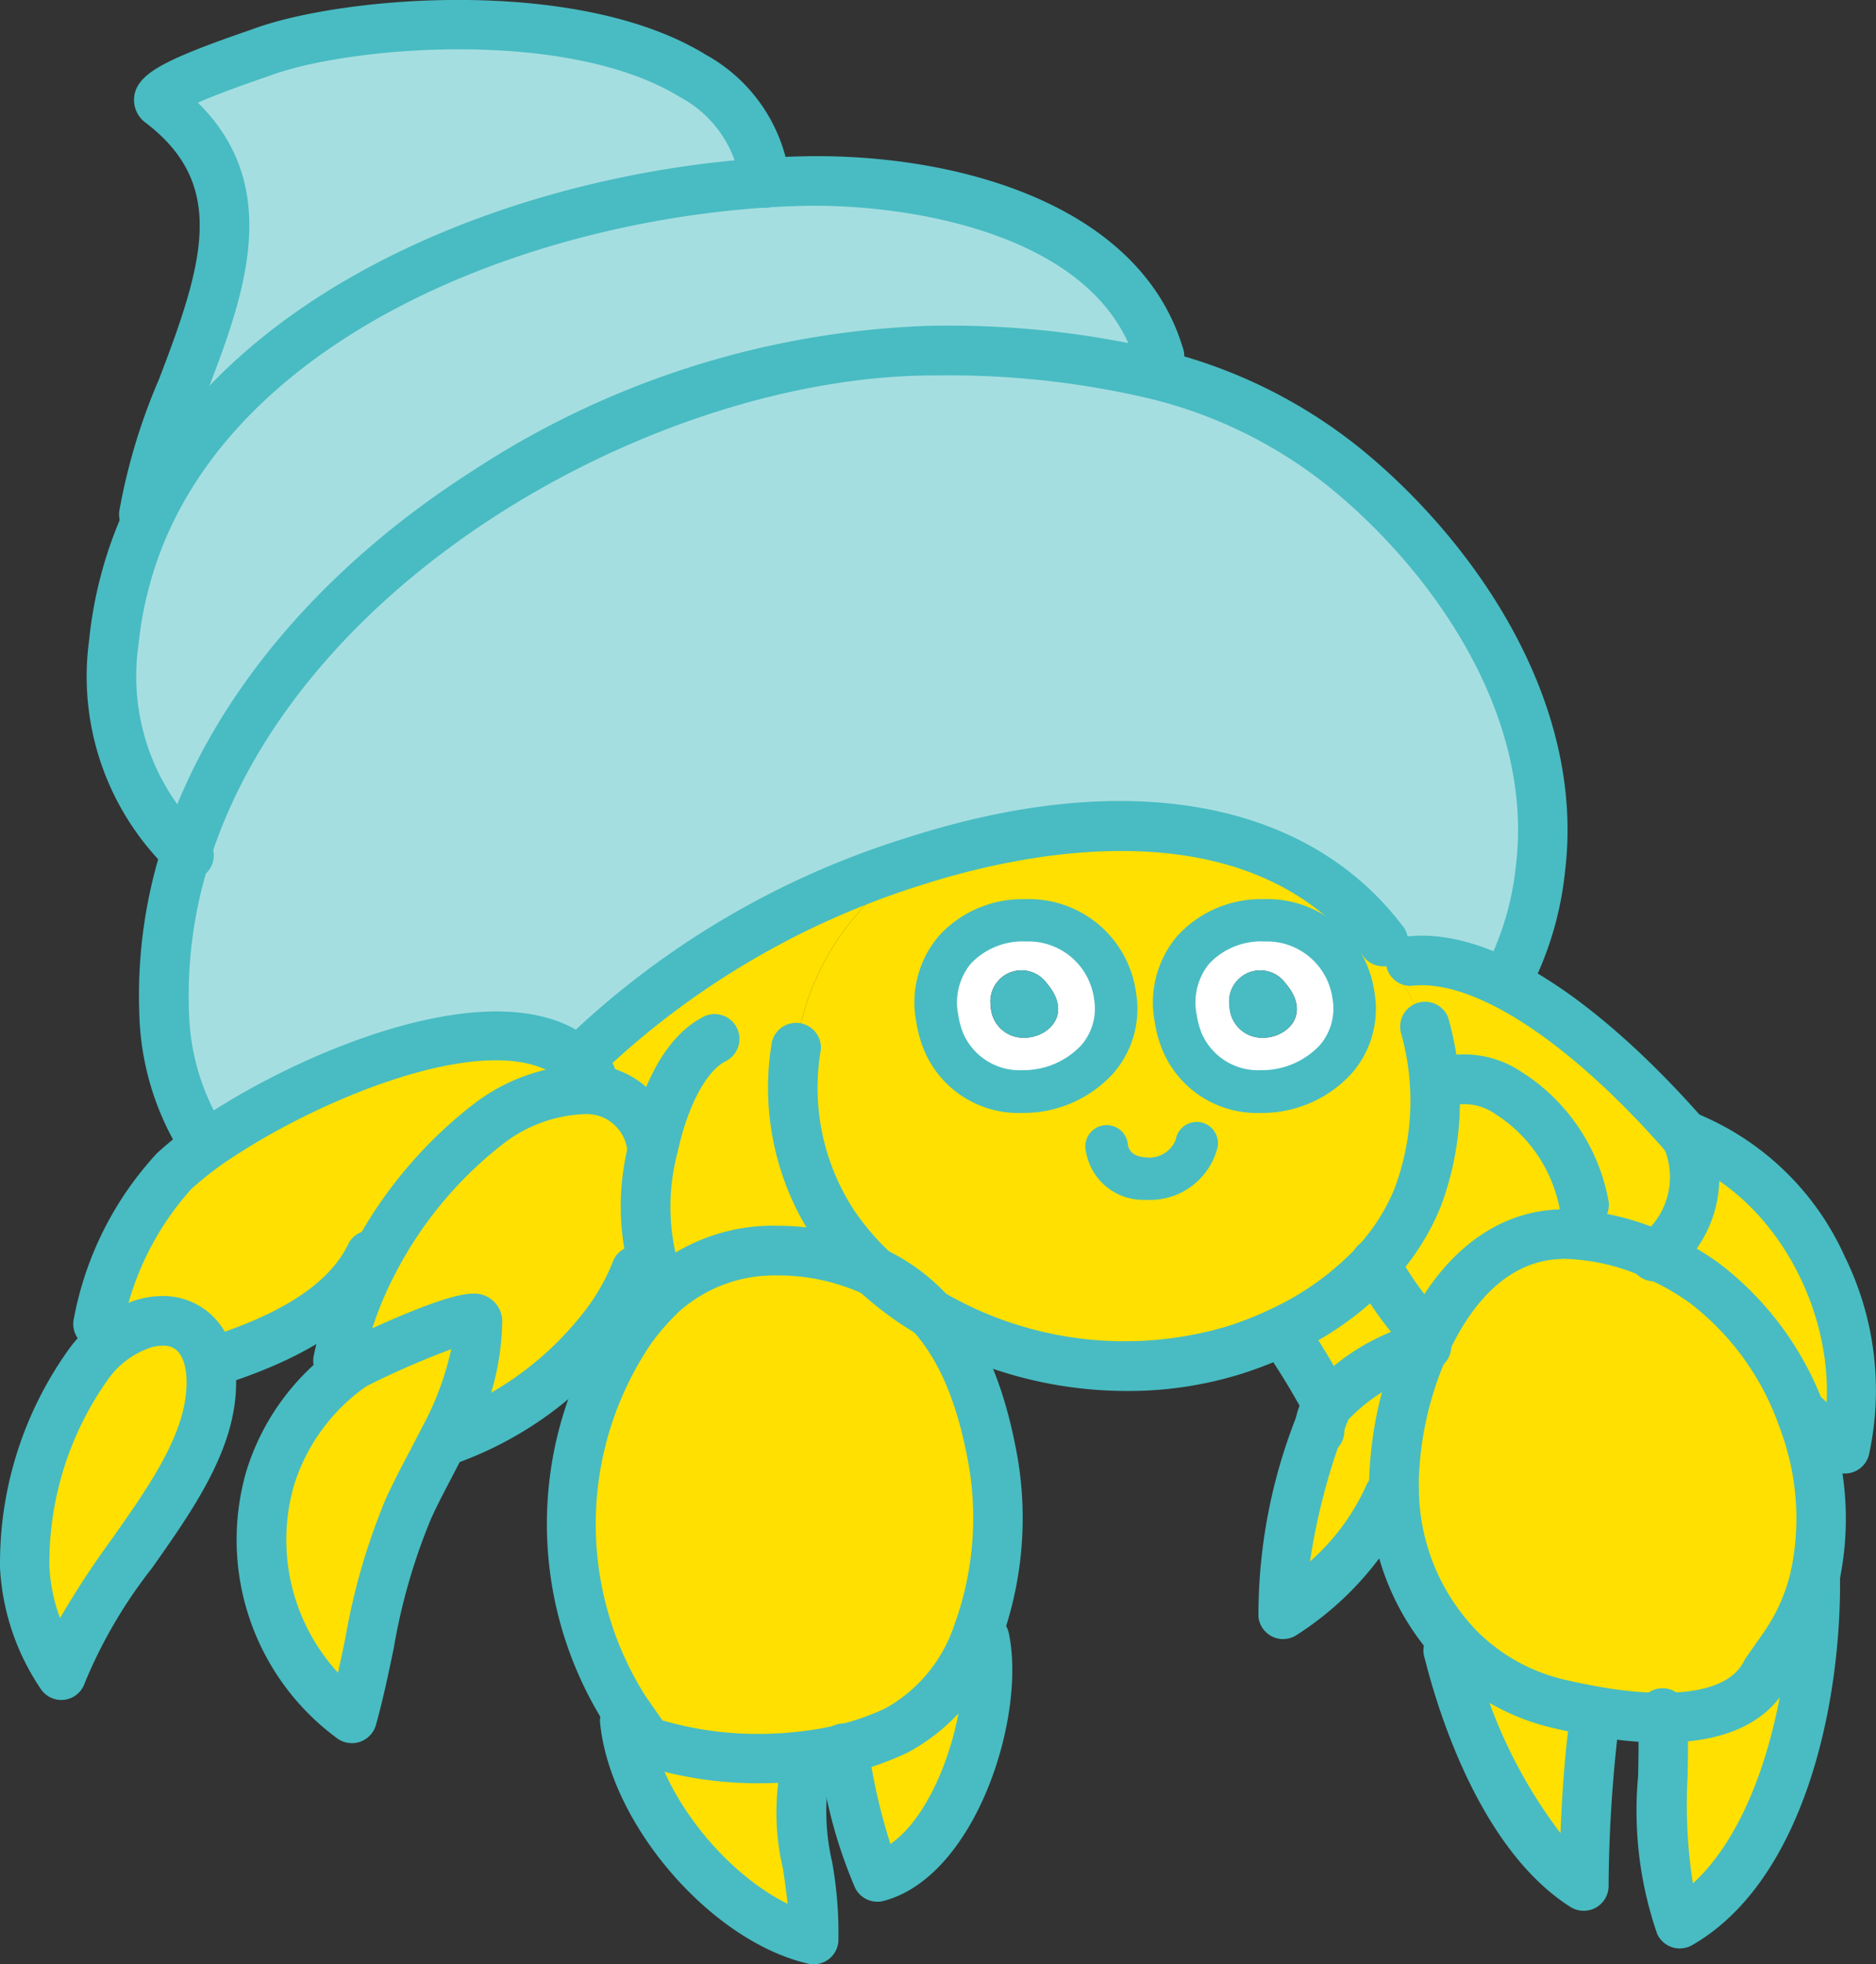
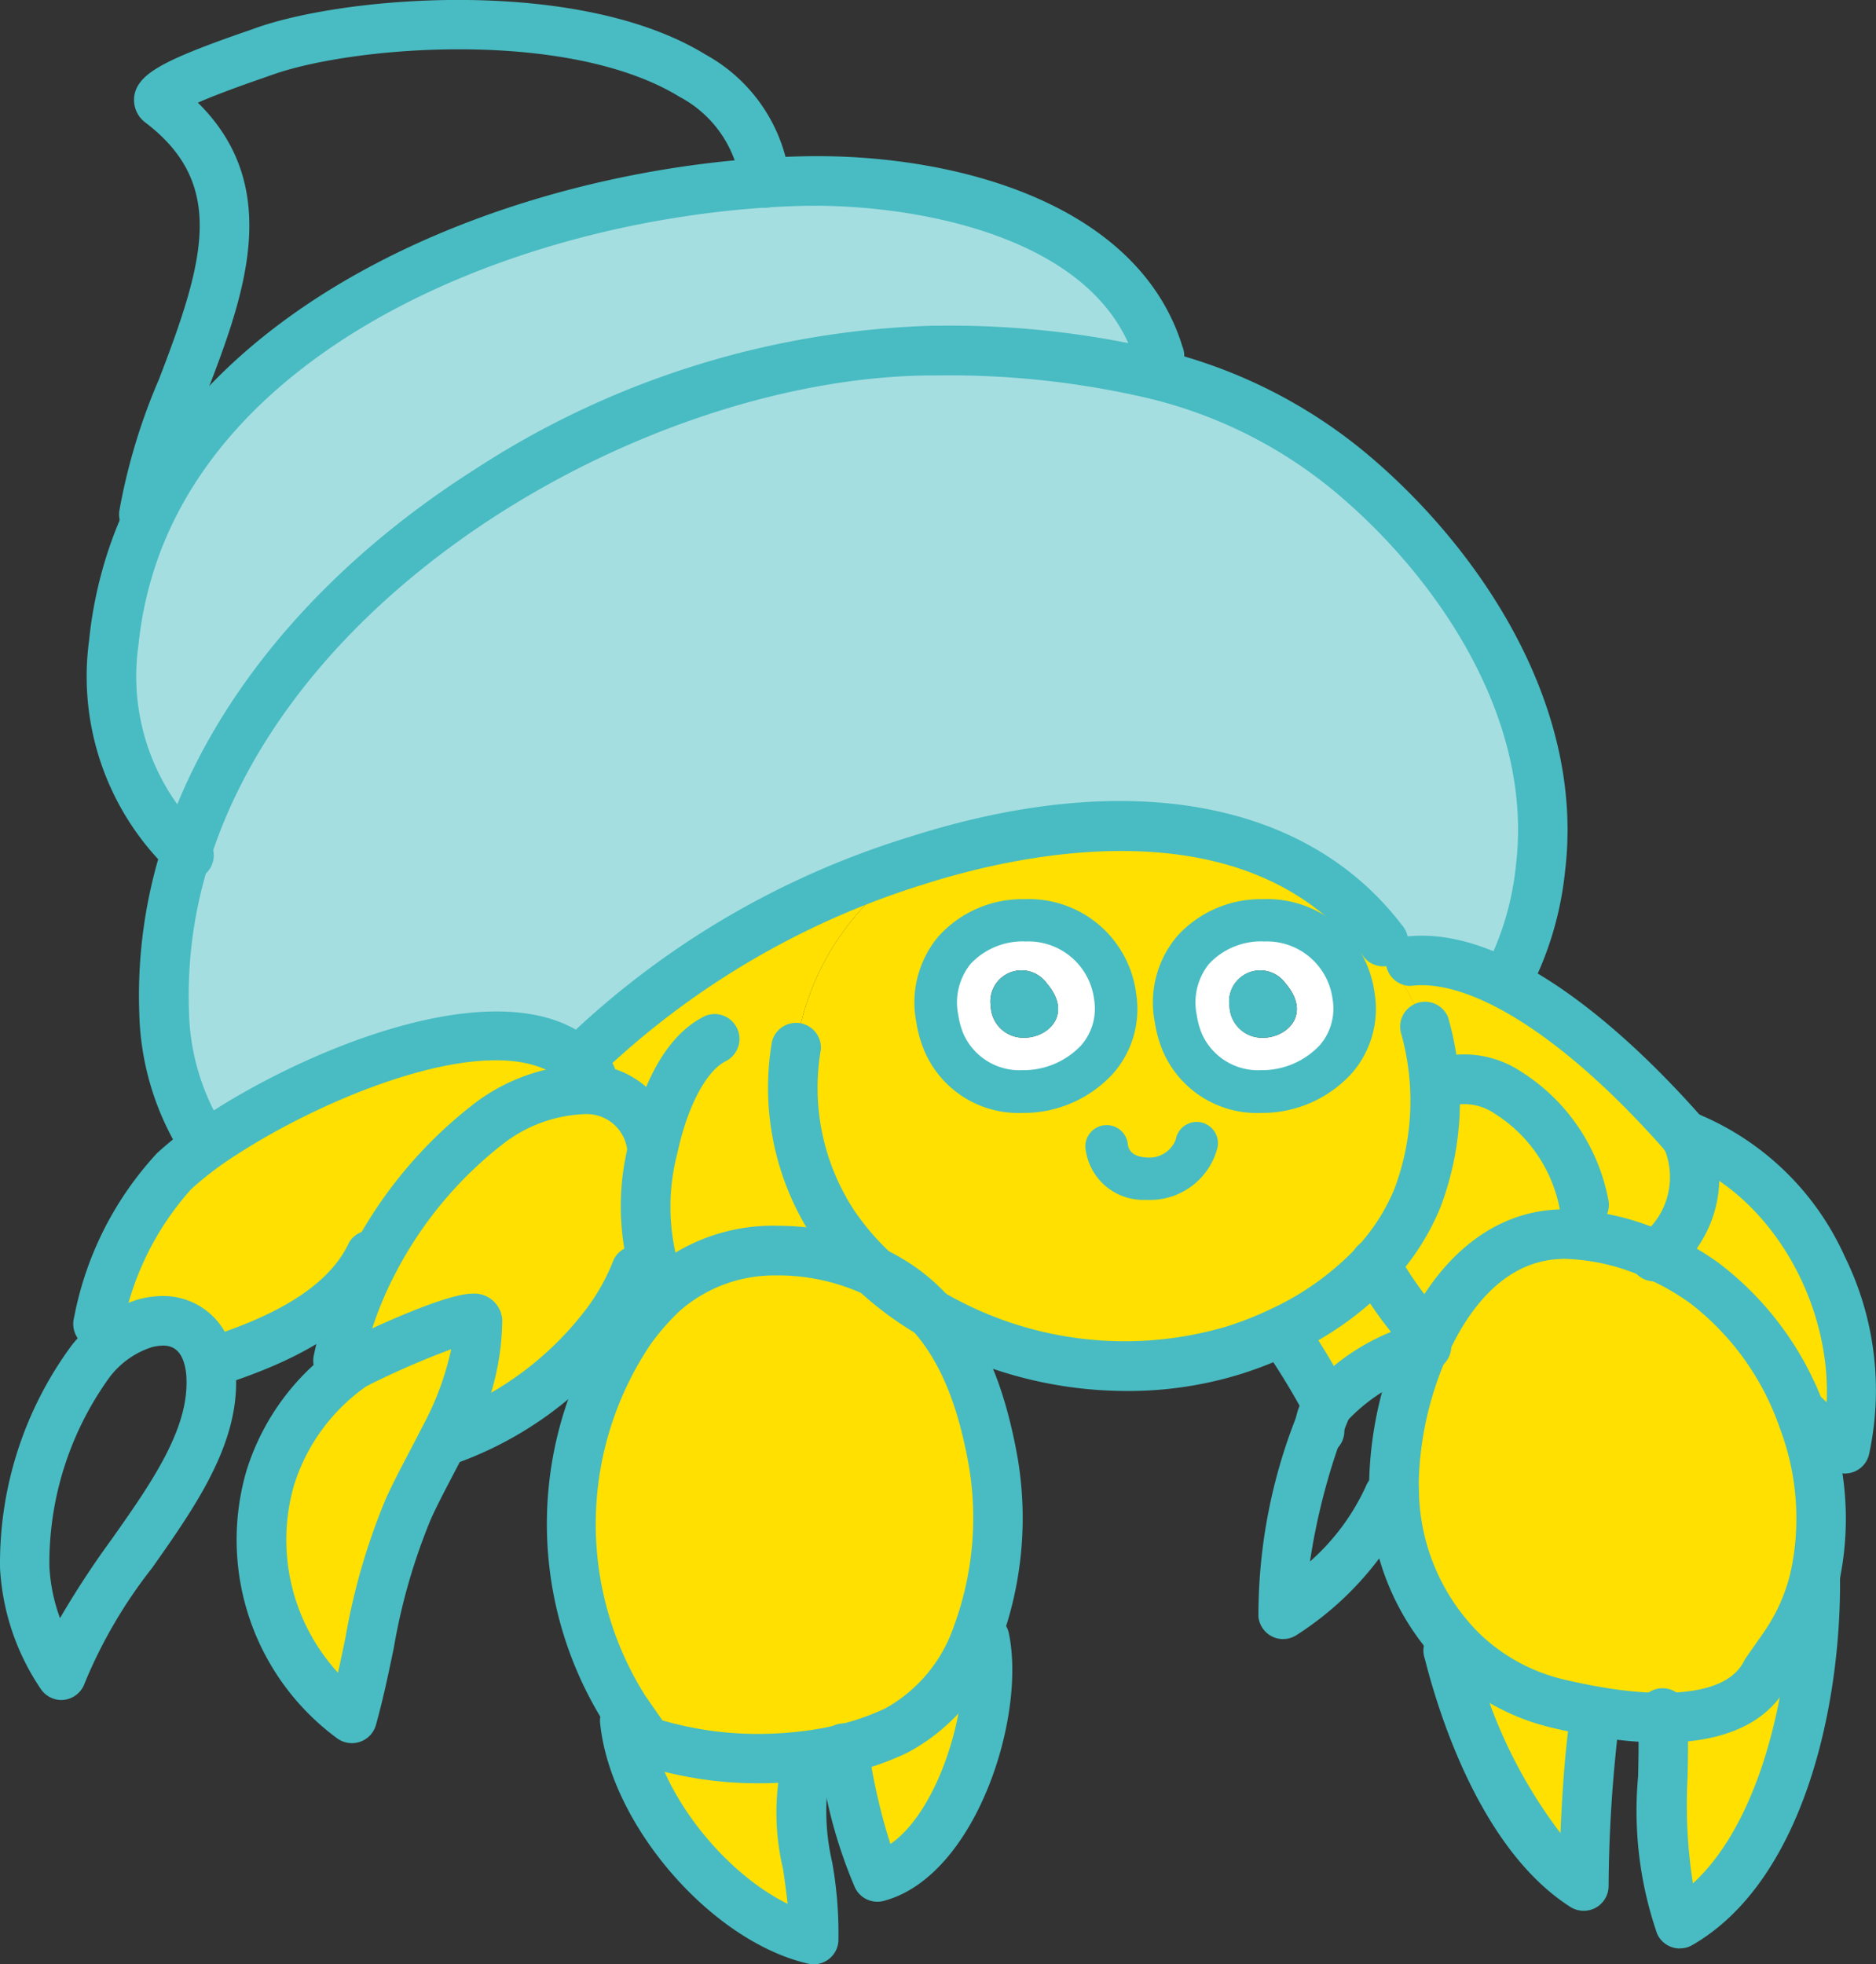
<svg xmlns="http://www.w3.org/2000/svg" id="グループ_105" data-name="グループ 105" width="94.367" height="98.8" viewBox="0 0 94.367 98.8">
  <rect x="0" y="0" width="94.367" height="98.8" fill="#333333" stroke="none" />
  <path id="パス_512" data-name="パス 512" d="M1222.243,343.852c1.539,1.777-.286,3.078-1.634,2.688a1.643,1.643,0,0,1-1.165-1.506,1.564,1.564,0,0,1,2.8-1.182Zm-5.169,2.978c1.817,4.353,9.315,2.633,8.62-2.315-.791-5.609-9.848-4.844-8.939,1.143a5.018,5.018,0,0,0,.321,1.171Z" transform="translate(-1157.595 -294.412)" fill="#fff" />
  <path id="パス_513" data-name="パス 513" d="M1225.708,346.829c1.816,4.353,9.315,2.633,8.62-2.315-.791-5.609-9.847-4.844-8.94,1.143A5.045,5.045,0,0,0,1225.708,346.829Zm2.364-1.795a1.564,1.564,0,0,1,2.8-1.183c1.538,1.777-.288,3.078-1.634,2.688a1.642,1.642,0,0,1-1.168-1.5Z" transform="translate(-1178.233 -294.413)" fill="#fff" />
-   <path id="パス_514" data-name="パス 514" d="M1219.748,362.843a17.936,17.936,0,0,1,1.518-6.711,10.082,10.082,0,0,0-4.866,2.977c-.126.292-.256.616-.388.962a26.155,26.155,0,0,0-1.838,9.513,14.707,14.707,0,0,0,5.359-6.065l.228-.011C1219.749,363.289,1219.746,363.071,1219.748,362.843Z" transform="translate(-1149.624 -288.393)" fill="#ffe000" />
  <path id="パス_515" data-name="パス 515" d="M1218.665,353.142a15.314,15.314,0,0,1-4.684,3.374,31.6,31.6,0,0,1,2.275,3.754,10.065,10.065,0,0,1,4.866-2.977c.089-.2.184-.4.278-.6l-.278-.1A17.725,17.725,0,0,1,1218.665,353.142Z" transform="translate(-1149.489 -289.56)" fill="#ffe000" />
  <path id="パス_516" data-name="パス 516" d="M1230.035,345.851c.7,4.952-6.8,6.674-8.62,2.315a5.094,5.094,0,0,1-.323-1.171C1220.183,341.008,1229.239,340.241,1230.035,345.851Zm12,0c.7,4.952-6.8,6.674-8.62,2.315a5.091,5.091,0,0,1-.321-1.171c-.912-5.988,8.146-6.753,8.936-1.144Zm3.2,10.183c1.2-2.957,1.23-9.147-1.39-11.567l-.018-.031a2.4,2.4,0,0,1,.456-.207c-4.936-7.948-15-8.143-24.236-5.194l.032.1a13.154,13.154,0,0,0-4.25,18.107c.029.049.06.095.089.139a13.787,13.787,0,0,0,1.481,1.807,15.935,15.935,0,0,0,3.292,2.585,19.441,19.441,0,0,0,15.327,1.882,18.306,18.306,0,0,0,2.409-.952,15.313,15.313,0,0,0,4.684-3.374,11.041,11.041,0,0,0,2.116-3.3Z" transform="translate(-1173.938 -295.749)" fill="#ffe000" />
  <path id="パス_517" data-name="パス 517" d="M1213.333,376.386c2.049,0,4.283-.464,5.2-2.29l.866-1.237a10.128,10.128,0,0,0,1.568-3.476,14.041,14.041,0,0,0-.6-8.023,14.746,14.746,0,0,0-4.952-6.843,13.2,13.2,0,0,0-2.426-1.39,11.4,11.4,0,0,0-4.852-1.07c-3.021.11-5.168,2.327-6.523,5.055-.1.2-.193.4-.278.6a17.936,17.936,0,0,0-1.518,6.711c0,.224,0,.446.01.669a11.65,11.65,0,0,0,3.365,7.9,10.408,10.408,0,0,0,4.952,2.7c.591.139,1.217.268,1.841.375.417.074.834.139,1.251.185A17.973,17.973,0,0,0,1213.333,376.386Z" transform="translate(-1129.686 -289.984)" fill="#ffe000" />
  <path id="パス_518" data-name="パス 518" d="M1204.394,357.422a17.77,17.77,0,0,0,2.465,3.454l.278.1c1.355-2.728,3.5-4.945,6.523-5.054a11.406,11.406,0,0,1,4.852,1.071,4.928,4.928,0,0,0,1.578-5.782,2.456,2.456,0,0,0-.325-.464,58.566,58.566,0,0,0-9-7.11c-1.955-1.122-3.839-1.774-5.208-1.312a2.414,2.414,0,0,0-.456.209l.017.031c2.616,2.419,2.59,8.609,1.39,11.566A11.044,11.044,0,0,1,1204.394,357.422Z" transform="translate(-1135.217 -293.84)" fill="#ffe000" />
-   <path id="パス_519" data-name="パス 519" d="M1238.59,334.46c4.417-11.777,19.587-17.422,31.617-18.2v-.076c-1.133-9.315-19.2-8.7-25.241-6.509-.881.318-4.652,1.529-5.207,2.308-.111.156,0,.242,0,.242,6.827,8.043.669,13.607-1.732,22.03Z" transform="translate(-1231.728 -307.059)" fill="#a5dee1" />
  <path id="パス_520" data-name="パス 520" d="M1265.439,322.493a45.62,45.62,0,0,1,10.888,1.2l.139-1.061c-2.174-7.006-11.889-8.816-17.952-8.67-.6.015-1.222.042-1.845.083-12.03.786-27.206,6.436-31.617,18.2a19.764,19.764,0,0,0-1.146,4.923,12.342,12.342,0,0,0,3.662,10.566C1232.271,332.922,1250.81,322.36,1265.439,322.493Z" transform="translate(-1218.194 -304.854)" fill="#a5dee1" />
  <path id="パス_521" data-name="パス 521" d="M1271.971,350.943c1.37-.462,3.252.192,5.208,1.312a15.577,15.577,0,0,0,1.947-6.138c.926-7.752-3.975-15.257-9.654-19.963a24.439,24.439,0,0,0-9.711-4.852,45.618,45.618,0,0,0-10.887-1.2c-14.629-.139-33.163,10.427-37.868,25.247a23.419,23.419,0,0,0-1.112,8.04,12.753,12.753,0,0,0,1.729,6.13h1.188c4.727-3.078,13.236-6.605,17.294-4.114l1.089-.018a42.034,42.034,0,0,1,16.545-9.636C1256.973,342.793,1267.036,342.989,1271.971,350.943Z" transform="translate(-1201.622 -302.458)" fill="#a5dee1" />
  <path id="パス_522" data-name="パス 522" d="M1200.034,371.521c.168,3.143-.474,7.412.859,10.349,5.283-3.038,6.853-11.9,6.813-17.343l-.04-.011a10.156,10.156,0,0,1-1.568,3.476l-.866,1.237C1204.318,371.057,1202.086,371.516,1200.034,371.521Z" transform="translate(-1116.389 -285.12)" fill="#ffe000" />
  <path id="パス_523" data-name="パス 523" d="M1207.954,367.229c.987,3.919,3.2,9.465,6.788,11.743a73.963,73.963,0,0,1,.514-8.154l.11-.626c-.623-.107-1.251-.236-1.841-.375a10.422,10.422,0,0,1-4.952-2.7Z" transform="translate(-1135.076 -284.106)" fill="#ffe000" />
  <path id="パス_524" data-name="パス 524" d="M1229.973,372.294a23.632,23.632,0,0,0,1.7,6.439c3.9-1.027,6.156-8.46,5.392-12.028l-.377-.152a8.564,8.564,0,0,1-4.069,4.817A13.164,13.164,0,0,1,1229.973,372.294Z" transform="translate(-1187.536 -284.325)" fill="#ffe000" />
  <path id="パス_525" data-name="パス 525" d="M1236.252,369.644c.4,4.431,4.98,10.046,9.511,11.092.178-2.655-1.2-6.682-.353-8.865l-.049-.382a18.812,18.812,0,0,1-8-.731l-.881-1.275Z" transform="translate(-1204.833 -283.182)" fill="#ffe000" />
  <path id="パス_526" data-name="パス 526" d="M1243.178,353.379c-2.6-1.86-6.916-.494-9,1.486a13.024,13.024,0,0,0-1.556,1.774,17.487,17.487,0,0,0-.332,19.139l.232.335.881,1.273a18.835,18.835,0,0,0,8,.733,16.7,16.7,0,0,0,1.907-.341,13.17,13.17,0,0,0,2.642-.922,8.563,8.563,0,0,0,4.069-4.817,17,17,0,0,0,.826-8.631c-.391-2.237-1.231-5.935-3.212-7.57a15.827,15.827,0,0,1-3.292-2.585Z" transform="translate(-1200.869 -289.811)" fill="#ffe000" />
-   <path id="パス_527" data-name="パス 527" d="M1261.35,357.265a17.17,17.17,0,0,0-3.294,10.337,10.828,10.828,0,0,0,1.839,5.422c1.553-4.669,7.078-9.315,7.517-14.076a6.322,6.322,0,0,0,.02-1.051,4.277,4.277,0,0,0-.125-.8,2.4,2.4,0,0,0-3.239-1.77A5.524,5.524,0,0,0,1261.35,357.265Z" transform="translate(-1256.811 -288.771)" fill="#ffe000" />
  <path id="パス_528" data-name="パス 528" d="M1248.864,363.108a11.179,11.179,0,0,0,4.111,12.114c1.012-3.637,1.27-7.091,2.828-10.534.5-1.112,1.178-2.307,1.8-3.538a12.1,12.1,0,0,0,1.691-5.923c-.041-.64-4.439,1.31-5.9,2.044a4.931,4.931,0,0,0-.446.243A10.883,10.883,0,0,0,1248.864,363.108Z" transform="translate(-1235.265 -288.796)" fill="#ffe000" />
  <path id="パス_529" data-name="パス 529" d="M1264.005,349.383a8.366,8.366,0,0,1,5.005-1.807l.039-.951a4.224,4.224,0,0,0-1.048-.9c-4.058-2.49-12.581,1.039-17.294,4.114a17.752,17.752,0,0,0-2.423,1.846,15.668,15.668,0,0,0-3.822,7.686l2.322-.022a2.394,2.394,0,0,1,3.112,1.332,2.505,2.505,0,0,1,.128.438l.649.018C1256.749,361.314,1259.944,352.539,1264.005,349.383Z" transform="translate(-1239.517 -292.784)" fill="#ffe000" />
  <path id="パス_530" data-name="パス 530" d="M1255.573,358.562a11.541,11.541,0,0,0,1.507-2.732h.865a11.73,11.73,0,0,1-.033-6.1l-.089-.019a3.278,3.278,0,0,0-3.293-2.882,8.351,8.351,0,0,0-5.005,1.807,21.087,21.087,0,0,0-5.684,6.845,19.255,19.255,0,0,0-1.8,5.005l1.123.029c1.463-.734,5.861-2.676,5.9-2.042a12.1,12.1,0,0,1-1.691,5.923l.417-.01A17.29,17.29,0,0,0,1255.573,358.562Z" transform="translate(-1225.046 -292.026)" fill="#ffe000" />
-   <path id="パス_531" data-name="パス 531" d="M1236.071,359.066a11.537,11.537,0,0,1-1.507,2.732l1.223.291a13.022,13.022,0,0,1,1.556-1.774c2.085-1.98,6.4-3.346,9-1.486l1.154-.126a13.955,13.955,0,0,1-1.481-1.807,13.153,13.153,0,0,1,4.019-18.16l.139-.089-.032-.1a42.027,42.027,0,0,0-16.545,9.636l-1.089.018a4.226,4.226,0,0,1,1.048.9l-.039.951a3.279,3.279,0,0,1,3.294,2.882l.09.019a11.733,11.733,0,0,0,.033,6.1Z" transform="translate(-1204.035 -295.258)" fill="#ffe000" />
+   <path id="パス_531" data-name="パス 531" d="M1236.071,359.066a11.537,11.537,0,0,1-1.507,2.732l1.223.291a13.022,13.022,0,0,1,1.556-1.774c2.085-1.98,6.4-3.346,9-1.486l1.154-.126a13.955,13.955,0,0,1-1.481-1.807,13.153,13.153,0,0,1,4.019-18.16a42.027,42.027,0,0,0-16.545,9.636l-1.089.018a4.226,4.226,0,0,1,1.048.9l-.039.951a3.279,3.279,0,0,1,3.294,2.882l.09.019a11.733,11.733,0,0,0,.033,6.1Z" transform="translate(-1204.035 -295.258)" fill="#ffe000" />
  <path id="パス_532" data-name="パス 532" d="M1200.278,348.693a4.928,4.928,0,0,1-1.578,5.782,13.281,13.281,0,0,1,2.426,1.39,14.743,14.743,0,0,1,4.952,6.843l.268-.033a17.017,17.017,0,0,0,1.874,1.529c1.435-5.889-1.908-13.268-7.647-15.594Z" transform="translate(-1115.398 -291.328)" fill="#ffe000" />
  <path id="パス_533" data-name="パス 533" d="M1228.608,345.836c1.347.388,3.173-.912,1.634-2.688a1.564,1.564,0,0,0-2.8,1.183A1.642,1.642,0,0,0,1228.608,345.836Z" transform="translate(-1177.601 -293.708)" fill="#48bcc2" />
  <path id="パス_534" data-name="パス 534" d="M1219.974,345.836c1.347.388,3.173-.912,1.634-2.688a1.564,1.564,0,0,0-2.8,1.183A1.642,1.642,0,0,0,1219.974,345.836Z" transform="translate(-1156.963 -293.708)" fill="#48bcc2" />
  <path id="パス_535" data-name="パス 535" d="M1228.029,349.475a1.252,1.252,0,0,0,.869-2.141l-.1-.106-.019-.019a11.048,11.048,0,0,1-3.3-9.556,18.58,18.58,0,0,1,1.071-4.613c4.089-10.911,18.281-16.6,30.531-17.4.594-.039,1.2-.065,1.795-.081,5.283-.126,14.738,1.369,16.73,7.793a1.251,1.251,0,1,0,2.455-.487,1.226,1.226,0,0,0-.061-.209l-.014-.044c-2.276-7.333-11.749-9.732-19.171-9.544-.63.015-1.269.044-1.9.085-13.052.852-28.223,7.063-32.7,19.015a21.1,21.1,0,0,0-1.218,5.236A13.543,13.543,0,0,0,1227,348.963c.051.054.106.108.16.161A1.254,1.254,0,0,0,1228.029,349.475Z" transform="translate(-1218.514 -305.204)" fill="#48bcc2" />
  <path id="パス_536" data-name="パス 536" d="M1238.351,334.538a1.25,1.25,0,0,0,1.236-1.091,27.869,27.869,0,0,1,1.851-6.065c1.9-4.934,4.032-10.477-.364-14.808.63-.278,1.629-.669,3.2-1.212.214-.074.389-.139.512-.179,4-1.449,14.876-2.363,20.522,1.1a5.844,5.844,0,0,1,3.059,4.386,1.251,1.251,0,0,0,2.5-.028,1.146,1.146,0,0,0-.024-.228v-.046a8.289,8.289,0,0,0-4.225-6.208c-6.4-3.937-18.166-2.954-22.677-1.324-.114.042-.278.1-.478.167-3.444,1.193-4.784,1.844-5.317,2.585a1.414,1.414,0,0,0,.2,1.916l.06.05c4.107,3.1,3.009,6.96.712,12.93a30.086,30.086,0,0,0-2,6.647,1.251,1.251,0,0,0,1.082,1.39h0C1238.254,334.529,1238.3,334.535,1238.351,334.538Z" transform="translate(-1231.12 -307.41)" fill="#48bcc2" />
  <path id="パス_537" data-name="パス 537" d="M1215.989,350.268a1.244,1.244,0,0,0,.9-.382,41.227,41.227,0,0,1,16.03-9.315c4.663-1.488,16.144-4.124,22.031,3.552a1.251,1.251,0,1,0,2.112-1.343,1.23,1.23,0,0,0-.133-.174h0c-4.817-6.29-13.847-7.9-24.76-4.41a43.223,43.223,0,0,0-17.068,9.964,1.251,1.251,0,0,0,.9,2.111Z" transform="translate(-1186.426 -296.099)" fill="#48bcc2" />
  <path id="パス_538" data-name="パス 538" d="M1221.357,350.691a6.093,6.093,0,0,0,4.57-1.991,4.924,4.924,0,0,0,1.15-4.032,5.434,5.434,0,0,0-5.609-4.727,5.668,5.668,0,0,0-4.336,1.874,5.166,5.166,0,0,0-1.112,4.31,6.069,6.069,0,0,0,.391,1.421A5.144,5.144,0,0,0,1221.357,350.691Zm.111-8.62a3.328,3.328,0,0,1,3.493,2.886,2.813,2.813,0,0,1-.647,2.333,3.994,3.994,0,0,1-2.957,1.251,3.091,3.091,0,0,1-2.971-1.837,3.981,3.981,0,0,1-.252-.92,3.1,3.1,0,0,1,.616-2.592,3.589,3.589,0,0,1,2.721-1.128Z" transform="translate(-1157.931 -294.714)" fill="#48bcc2" />
  <path id="パス_539" data-name="パス 539" d="M1229.986,350.691a6.1,6.1,0,0,0,4.57-1.991,4.919,4.919,0,0,0,1.149-4.032,5.433,5.433,0,0,0-5.609-4.727,5.668,5.668,0,0,0-4.336,1.874,5.159,5.159,0,0,0-1.112,4.3,6.137,6.137,0,0,0,.392,1.422A5.143,5.143,0,0,0,1229.986,350.691Zm.111-8.62a3.328,3.328,0,0,1,3.492,2.886,2.814,2.814,0,0,1-.646,2.333,3.994,3.994,0,0,1-2.957,1.251,3.09,3.09,0,0,1-2.971-1.837,3.994,3.994,0,0,1-.252-.92,3.1,3.1,0,0,1,.617-2.59,3.592,3.592,0,0,1,2.717-1.129Z" transform="translate(-1178.556 -294.714)" fill="#48bcc2" />
  <path id="パス_540" data-name="パス 540" d="M1224.773,351.92a3.5,3.5,0,0,0,3.476-2.5,1.07,1.07,0,1,0-2.023-.7l-.012.038a1.415,1.415,0,0,0-.038.15,1.421,1.421,0,0,1-1.483.876c-.307-.014-.834-.115-.916-.638a1.071,1.071,0,0,0-2.136.168h0a1,1,0,0,0,.024.157,2.919,2.919,0,0,0,2.931,2.448Z" transform="translate(-1167.042 -291.569)" fill="#48bcc2" />
  <path id="パス_541" data-name="パス 541" d="M1230.95,363.225a19.037,19.037,0,0,0,5.754-.865,19.8,19.8,0,0,0,2.575-1.019,16.379,16.379,0,0,0,5.058-3.654,12.256,12.256,0,0,0,2.355-3.67,15.092,15.092,0,0,0,.389-9.608,1.251,1.251,0,0,0-2.363.8,12.557,12.557,0,0,1-.337,7.872A9.805,9.805,0,0,1,1242.5,356a14.135,14.135,0,0,1-4.3,3.092,17.185,17.185,0,0,1-2.254.891,18.085,18.085,0,0,1-14.311-1.766,14.723,14.723,0,0,1-3.036-2.375,12.747,12.747,0,0,1-1.349-1.645,11.252,11.252,0,0,1-1.71-8.157,1.251,1.251,0,0,0-2.461-.387,13.734,13.734,0,0,0,2.119,9.955,15.426,15.426,0,0,0,1.614,1.967,17.181,17.181,0,0,0,3.548,2.781A20.924,20.924,0,0,0,1230.95,363.225Z" transform="translate(-1174.247 -293.263)" fill="#48bcc2" />
  <path id="パス_542" data-name="パス 542" d="M1216.07,354.366a.764.764,0,0,0,.139-.008,1.251,1.251,0,0,0,1.1-1.379h0a9.77,9.77,0,0,0-4.432-6.572,5.153,5.153,0,0,0-4.7-.5,1.251,1.251,0,0,0,.937,2.309,2.727,2.727,0,0,1,2.49.339,7.254,7.254,0,0,1,3.228,4.712A1.251,1.251,0,0,0,1216.07,354.366Z" transform="translate(-1136.386 -292.522)" fill="#48bcc2" />
  <path id="パス_543" data-name="パス 543" d="M1217.008,358.2a1.251,1.251,0,0,0,.9-2.113,17.055,17.055,0,0,1-2.2-3.059,1.251,1.251,0,1,0-2.33.911,1.191,1.191,0,0,0,.106.211l.012.025a19.073,19.073,0,0,0,2.628,3.648A1.251,1.251,0,0,0,1217.008,358.2Z" transform="translate(-1145.366 -289.917)" fill="#48bcc2" />
  <path id="パス_544" data-name="パス 544" d="M1213.671,377.98h.025c3.907-.013,5.561-1.557,6.263-2.892l.818-1.167a11.386,11.386,0,0,0,1.757-3.893,15.309,15.309,0,0,0-.636-8.746,15.931,15.931,0,0,0-5.395-7.424,14.771,14.771,0,0,0-2.656-1.518,12.964,12.964,0,0,0-5.086-1.176h-.318c-3.113.113-5.81,2.152-7.594,5.746-.109.218-.21.435-.306.655a19.265,19.265,0,0,0-1.624,7.2c0,.242,0,.482.01.723a12.842,12.842,0,0,0,3.738,8.742,11.574,11.574,0,0,0,5.539,3.024c.656.154,1.3.285,1.917.391.457.079.9.139,1.31.195A19.074,19.074,0,0,0,1213.671,377.98Zm-4.9-24.33a10.42,10.42,0,0,1,4.072.964,12.061,12.061,0,0,1,2.2,1.251,13.406,13.406,0,0,1,4.517,6.256,12.8,12.8,0,0,1,.556,7.3,8.909,8.909,0,0,1-1.375,3.05l-.87,1.243a1.419,1.419,0,0,0-.094.16c-.526,1.055-1.9,1.593-4.083,1.606l-.019,1.251V375.48a16.887,16.887,0,0,1-1.946-.125c-.366-.043-.763-.1-1.181-.174-.569-.1-1.164-.218-1.77-.36a9.138,9.138,0,0,1-4.364-2.377,10.351,10.351,0,0,1-2.992-7.053c0-.2-.011-.4-.008-.6a16.658,16.658,0,0,1,1.41-6.217c.085-.19.17-.374.261-.556.961-1.934,2.687-4.263,5.451-4.361a2.232,2.232,0,0,1,.235-.01Z" transform="translate(-1130.046 -290.332)" fill="#48bcc2" />
  <path id="パス_545" data-name="パス 545" d="M1215.181,380.565a1.25,1.25,0,0,0,1.251-1.225,71.32,71.32,0,0,1,.5-8,1.251,1.251,0,0,0-2.439-.562,1.308,1.308,0,0,0-.031.221c-.239,1.739-.375,3.791-.45,5.661a24.786,24.786,0,0,1-4.409-9.386,1.251,1.251,0,1,0-2.417.609h0c.708,2.811,2.838,9.636,7.328,12.491A1.259,1.259,0,0,0,1215.181,380.565Z" transform="translate(-1135.516 -284.458)" fill="#48bcc2" />
  <path id="パス_546" data-name="パス 546" d="M1201.3,383.5a1.249,1.249,0,0,0,.622-.165c5.561-3.2,7.485-11.932,7.435-18.431a1.251,1.251,0,1,0-2.493-.217,1.2,1.2,0,0,0,0,.235c.042,5.449-1.489,12.179-4.907,15.309a25.45,25.45,0,0,1-.268-5.361c.02-1.059.039-2.059-.011-3v-.11a1.252,1.252,0,1,0-2.5-.056,1.294,1.294,0,0,0,.015.221v.051c.046.861.028,1.827.008,2.849a18.936,18.936,0,0,0,.959,7.948,1.251,1.251,0,0,0,1.135.731Z" transform="translate(-1116.799 -285.501)" fill="#48bcc2" />
  <path id="パス_547" data-name="パス 547" d="M1217.047,358.656a1.237,1.237,0,0,0,.61-.161c.061-.035.121-.07.181-.108a6.17,6.17,0,0,0,1.987-7.426,3.8,3.8,0,0,0-.482-.7c-3.148-3.551-9.226-9.437-14.566-8.977a1.252,1.252,0,0,0-.054,2.5,1.267,1.267,0,0,0,.229-.017h.038c3.078-.268,7.733,2.781,12.488,8.147a1.145,1.145,0,0,1,.163.235,3.718,3.718,0,0,1-1.148,4.129l-.056.033a1.251,1.251,0,0,0,.612,2.333Z" transform="translate(-1133.854 -294.197)" fill="#48bcc2" />
  <path id="パス_548" data-name="パス 548" d="M1206.844,365.808a1.251,1.251,0,0,0,1.2-.951,15.215,15.215,0,0,0-1.221-9.966,13.939,13.939,0,0,0-7.174-7.078,1.251,1.251,0,0,0-1.148,2.223,1.2,1.2,0,0,0,.211.086c4.417,1.785,7.437,7.1,7.2,12.1l-.1-.093a1.251,1.251,0,0,0-1.86,1.674,1.289,1.289,0,0,0,.161.15,18.1,18.1,0,0,0,2.008,1.635A1.253,1.253,0,0,0,1206.844,365.808Z" transform="translate(-1114.029 -291.694)" fill="#48bcc2" />
  <path id="パス_549" data-name="パス 549" d="M1211.981,361.112a1.25,1.25,0,0,0,1.236-1.265,1.232,1.232,0,0,0-.166-.609,11.542,11.542,0,0,1-1.561-5.553,22.266,22.266,0,0,1,1.054-7.613c4.588-14.431,22.8-24.379,36.418-24.379h.251a43.936,43.936,0,0,1,10.59,1.162,23.125,23.125,0,0,1,9.226,4.6c5.044,4.171,10.113,11.321,9.212,18.855a14.416,14.416,0,0,1-1.581,5.283,1.251,1.251,0,0,0,2.2,1.165,16.836,16.836,0,0,0,1.853-6.156c1.021-8.528-4.551-16.477-10.1-21.072a25.557,25.557,0,0,0-10.2-5.1,46.194,46.194,0,0,0-11.187-1.239h-.285a44.548,44.548,0,0,0-23.049,7.213c-7.858,4.99-13.446,11.7-15.733,18.908a24.743,24.743,0,0,0-1.168,8.464,13.957,13.957,0,0,0,1.9,6.707A1.25,1.25,0,0,0,1211.981,361.112Z" transform="translate(-1201.984 -302.81)" fill="#48bcc2" />
  <path id="パス_550" data-name="パス 550" d="M1240.736,358.4a1.252,1.252,0,0,0,1.082-1.862,1.2,1.2,0,0,1-.064-.139,10.685,10.685,0,0,1,.037-5.351c.495-2.284,1.41-4.032,2.383-4.562a1.251,1.251,0,0,0-1-2.293,1.228,1.228,0,0,0-.188.1c-2.248,1.221-3.24,4.423-3.632,6.223a12.761,12.761,0,0,0,.1,6.857,4.092,4.092,0,0,0,.192.388A1.253,1.253,0,0,0,1240.736,358.4Z" transform="translate(-1207.707 -293.093)" fill="#48bcc2" />
  <path id="パス_551" data-name="パス 551" d="M1239.408,379.794h0a20.707,20.707,0,0,0,2.474-.149,18.2,18.2,0,0,0,2.048-.366,14.5,14.5,0,0,0,2.892-1.011,9.765,9.765,0,0,0,4.684-5.488,18.131,18.131,0,0,0,.893-9.3c-.724-4.132-2.062-6.96-4.215-8.9a10.205,10.205,0,0,0-2.833-1.8,12.784,12.784,0,0,0-4.987-1.026,9.524,9.524,0,0,0-6.715,2.491,14.358,14.358,0,0,0-1.7,1.946,18.832,18.832,0,0,0-.353,20.577l1.112,1.606a1.253,1.253,0,0,0,.629.473A19.317,19.317,0,0,0,1239.408,379.794Zm.959-25.544a10.271,10.271,0,0,1,4.015.826,7.68,7.68,0,0,1,2.141,1.36c1.717,1.547,2.81,3.922,3.428,7.474a15.754,15.754,0,0,1-.76,7.965,7.493,7.493,0,0,1-3.449,4.149,12.055,12.055,0,0,1-2.393.834,15.856,15.856,0,0,1-1.769.314,17.963,17.963,0,0,1-2.17.139,17.074,17.074,0,0,1-4.891-.681l-.875-1.262a16.2,16.2,0,0,1,.316-17.7,11.966,11.966,0,0,1,1.406-1.606,7.19,7.19,0,0,1,5.005-1.807Z" transform="translate(-1201.201 -290.101)" fill="#48bcc2" />
  <path id="パス_552" data-name="パス 552" d="M1246.118,382.256a1.251,1.251,0,0,0,1.243-1.164,20.172,20.172,0,0,0-.316-3.989,11.256,11.256,0,0,1-.121-4.506,1.251,1.251,0,0,0-2.309-.938l-.013.031a12.218,12.218,0,0,0-.025,5.767c.085.59.169,1.189.231,1.757-3.38-1.668-6.644-5.9-6.96-9.41a1.251,1.251,0,0,0-2.482.224c.462,5.133,5.552,11.059,10.471,12.194A1.19,1.19,0,0,0,1246.118,382.256Z" transform="translate(-1205.188 -283.456)" fill="#48bcc2" />
  <path id="パス_553" data-name="パス 553" d="M1232.026,380.278a1.217,1.217,0,0,0,.317-.042c4.625-1.218,7.193-9.269,6.29-13.486a1.251,1.251,0,0,0-2.45.063,4.576,4.576,0,0,0-.039.794,2.445,2.445,0,0,1,0,.346,1.251,1.251,0,0,0,.181.82c-.056,2.945-1.5,7.121-3.644,8.6a29.442,29.442,0,0,1-1.112-4.89l-.014-.082v-.04a1.234,1.234,0,0,0-1.4-1.037h-.013a1.252,1.252,0,0,0-1.045,1.428h0v.053l.015.089a24.268,24.268,0,0,0,1.795,6.692A1.252,1.252,0,0,0,1232.026,380.278Z" transform="translate(-1187.891 -284.626)" fill="#48bcc2" />
  <path id="パス_554" data-name="パス 554" d="M1242.49,362.068a1.251,1.251,0,0,0,1.219-1,18.02,18.02,0,0,1,1.685-4.677,19.757,19.757,0,0,1,5.344-6.437,7.114,7.114,0,0,1,4.188-1.542,2.049,2.049,0,0,1,2.122,1.9,1.251,1.251,0,0,0,2.437-.521,4.527,4.527,0,0,0-4.467-3.868,9.559,9.559,0,0,0-5.809,2.065,22.3,22.3,0,0,0-6.023,7.252,20.473,20.473,0,0,0-1.917,5.328,1.251,1.251,0,0,0,.973,1.471h0A1.343,1.343,0,0,0,1242.49,362.068Z" transform="translate(-1225.488 -292.376)" fill="#48bcc2" />
  <path id="パス_555" data-name="パス 555" d="M1243,363.412a1.237,1.237,0,0,0,.4-.067,18.515,18.515,0,0,0,8.379-6.256,12.773,12.773,0,0,0,1.669-3.027,1.251,1.251,0,0,0-2.332-.88h0a10.259,10.259,0,0,1-1.346,2.434,16.086,16.086,0,0,1-7.167,5.365,1.251,1.251,0,0,0,.4,2.426Z" transform="translate(-1220.248 -289.819)" fill="#48bcc2" />
  <path id="パス_556" data-name="パス 556" d="M1253.347,376.819a1.252,1.252,0,0,0,1.2-.913c.37-1.328.64-2.628.9-3.882a30.1,30.1,0,0,1,1.862-6.469c.3-.669.68-1.39,1.071-2.141.232-.443.468-.893.7-1.347a13.088,13.088,0,0,0,1.821-6.558,1.408,1.408,0,0,0-1.488-1.3c-1.557,0-6.17,2.275-6.216,2.3a4.7,4.7,0,0,0-.621.35,12.039,12.039,0,0,0-4.54,6.256,12.394,12.394,0,0,0,4.573,13.471A1.253,1.253,0,0,0,1253.347,376.819Zm4.987-19.808a14.74,14.74,0,0,1-1.472,3.932c-.223.443-.452.879-.678,1.31-.417.788-.8,1.529-1.14,2.275a32.447,32.447,0,0,0-2.03,6.989c-.121.578-.242,1.166-.377,1.759a9.9,9.9,0,0,1-2.2-9.464,9.561,9.561,0,0,1,3.593-4.919c.032-.018.117-.065.3-.158a41.648,41.648,0,0,1,4.008-1.73Z" transform="translate(-1235.637 -289.144)" fill="#48bcc2" />
  <path id="パス_557" data-name="パス 557" d="M1244.7,360.964a1.251,1.251,0,0,0,1.2-.922,14.465,14.465,0,0,1,3.476-7.107,16.537,16.537,0,0,1,2.247-1.706c4.559-2.97,12.525-6.2,15.961-4.1a3.033,3.033,0,0,1,.744.638c.025.029.047.056.068.085a1.251,1.251,0,1,0,2.135-1.3,1.218,1.218,0,0,0-.135-.182l-.026-.033c-.043-.056-.089-.111-.139-.165a5.466,5.466,0,0,0-1.349-1.161c-4.641-2.849-13.681.911-18.63,4.132a18.906,18.906,0,0,0-2.6,1.988,16.777,16.777,0,0,0-4.171,8.265,1.251,1.251,0,0,0,.879,1.529h0A1.253,1.253,0,0,0,1244.7,360.964Z" transform="translate(-1239.755 -293.128)" fill="#48bcc2" />
  <path id="パス_558" data-name="パス 558" d="M1252.63,359.728a1.221,1.221,0,0,0,.393-.064l.278-.093c2.658-.9,6.4-2.452,8.085-5.61.061-.118.117-.227.168-.336a1.251,1.251,0,0,0-2.237-1.1l-.022.05c-.035.075-.074.149-.113.222-1.266,2.364-4.417,3.654-6.682,4.417l-.268.089a1.251,1.251,0,0,0,.392,2.429Z" transform="translate(-1241.756 -290.036)" fill="#48bcc2" />
  <path id="パス_559" data-name="パス 559" d="M1260.241,374.615a1.251,1.251,0,0,0,1.183-.852,24.349,24.349,0,0,1,3.378-5.775c1.927-2.733,3.918-5.561,4.2-8.578a7.581,7.581,0,0,0,.021-1.251,5.766,5.766,0,0,0-.16-1.02,3.561,3.561,0,0,0-3.526-2.843,4.619,4.619,0,0,0-1.263.184,6.777,6.777,0,0,0-3.346,2.351A18.463,18.463,0,0,0,1257.164,368a12.007,12.007,0,0,0,2.036,6.041A1.253,1.253,0,0,0,1260.241,374.615Zm5.094-17.827c.371,0,.887.1,1.112.973a3.144,3.144,0,0,1,.089.57,5.377,5.377,0,0,1-.017.849c-.218,2.364-2.016,4.908-3.754,7.369a45.669,45.669,0,0,0-2.584,3.948,8.8,8.8,0,0,1-.535-2.614,15.952,15.952,0,0,1,3.026-9.5,4.337,4.337,0,0,1,2.085-1.5,2.12,2.12,0,0,1,.583-.09Z" transform="translate(-1257.162 -289.11)" fill="#48bcc2" />
  <path id="パス_560" data-name="パス 560" d="M1220.247,360.9a1.251,1.251,0,0,0,1.251-1.239,1.205,1.205,0,0,0-.049-.35,29.49,29.49,0,0,0-2.469-4.158,1.251,1.251,0,0,0-2.008,1.483,36.282,36.282,0,0,1,2.085,3.391A1.251,1.251,0,0,0,1220.247,360.9Z" transform="translate(-1153.478 -288.946)" fill="#48bcc2" />
  <path id="パス_561" data-name="パス 561" d="M1215.786,370.318a1.239,1.239,0,0,0,.651-.184,15.906,15.906,0,0,0,5.889-6.729,1.251,1.251,0,0,0-2.364-.8,11.273,11.273,0,0,1-2.825,3.812,32.621,32.621,0,0,1,1.652-6.425c.125-.335.249-.64.364-.9a1.251,1.251,0,0,0-2.286-.99c-.139.3-.268.642-.41,1.019a27.155,27.155,0,0,0-1.913,10.077,1.252,1.252,0,0,0,1.239,1.123Z" transform="translate(-1151.242 -287.879)" fill="#48bcc2" />
  <path id="パス_562" data-name="パス 562" d="M1214.437,361.97h.095a1.251,1.251,0,0,0,1.15-1.336h0a.353.353,0,0,1,0-.056.972.972,0,0,1,.178-.4,9.016,9.016,0,0,1,4.171-2.478,1.251,1.251,0,0,0-.442-2.464,1.227,1.227,0,0,0-.2.054,11.109,11.109,0,0,0-5.577,3.476,3.356,3.356,0,0,0-.6,1.529,2.964,2.964,0,0,0-.008.521A1.25,1.25,0,0,0,1214.437,361.97Z" transform="translate(-1148.06 -288.751)" fill="#48bcc2" />
</svg>